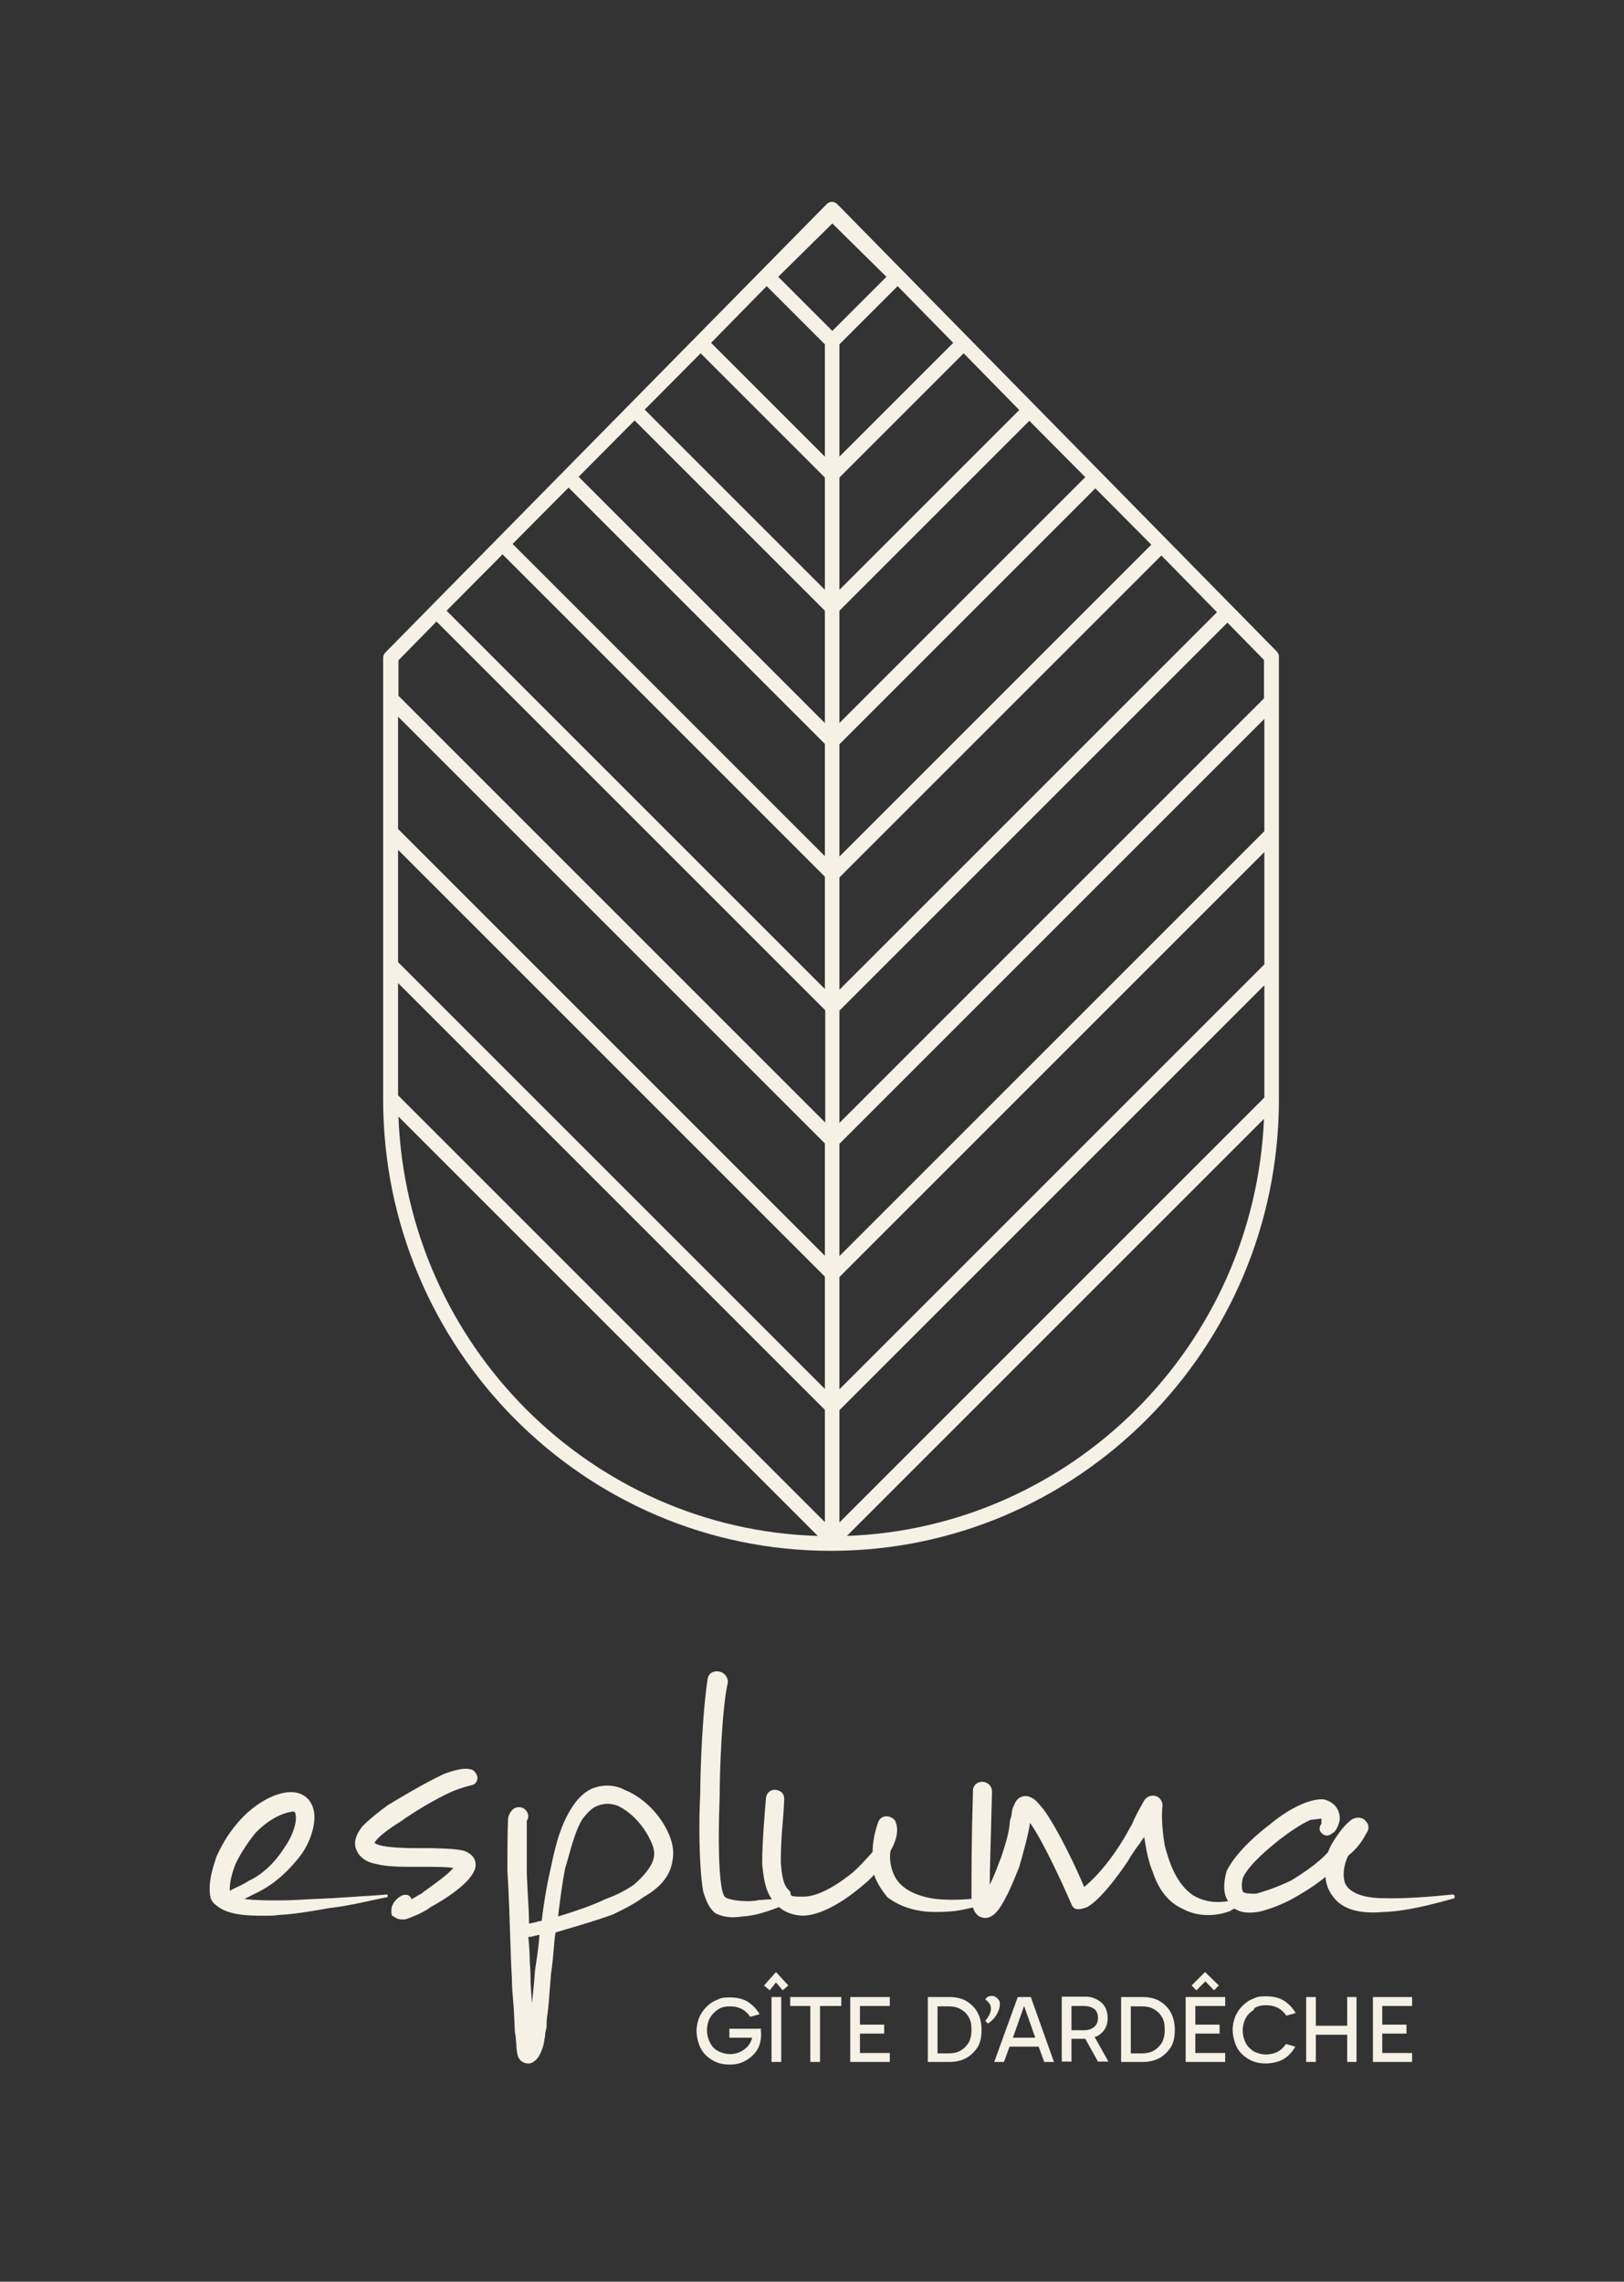
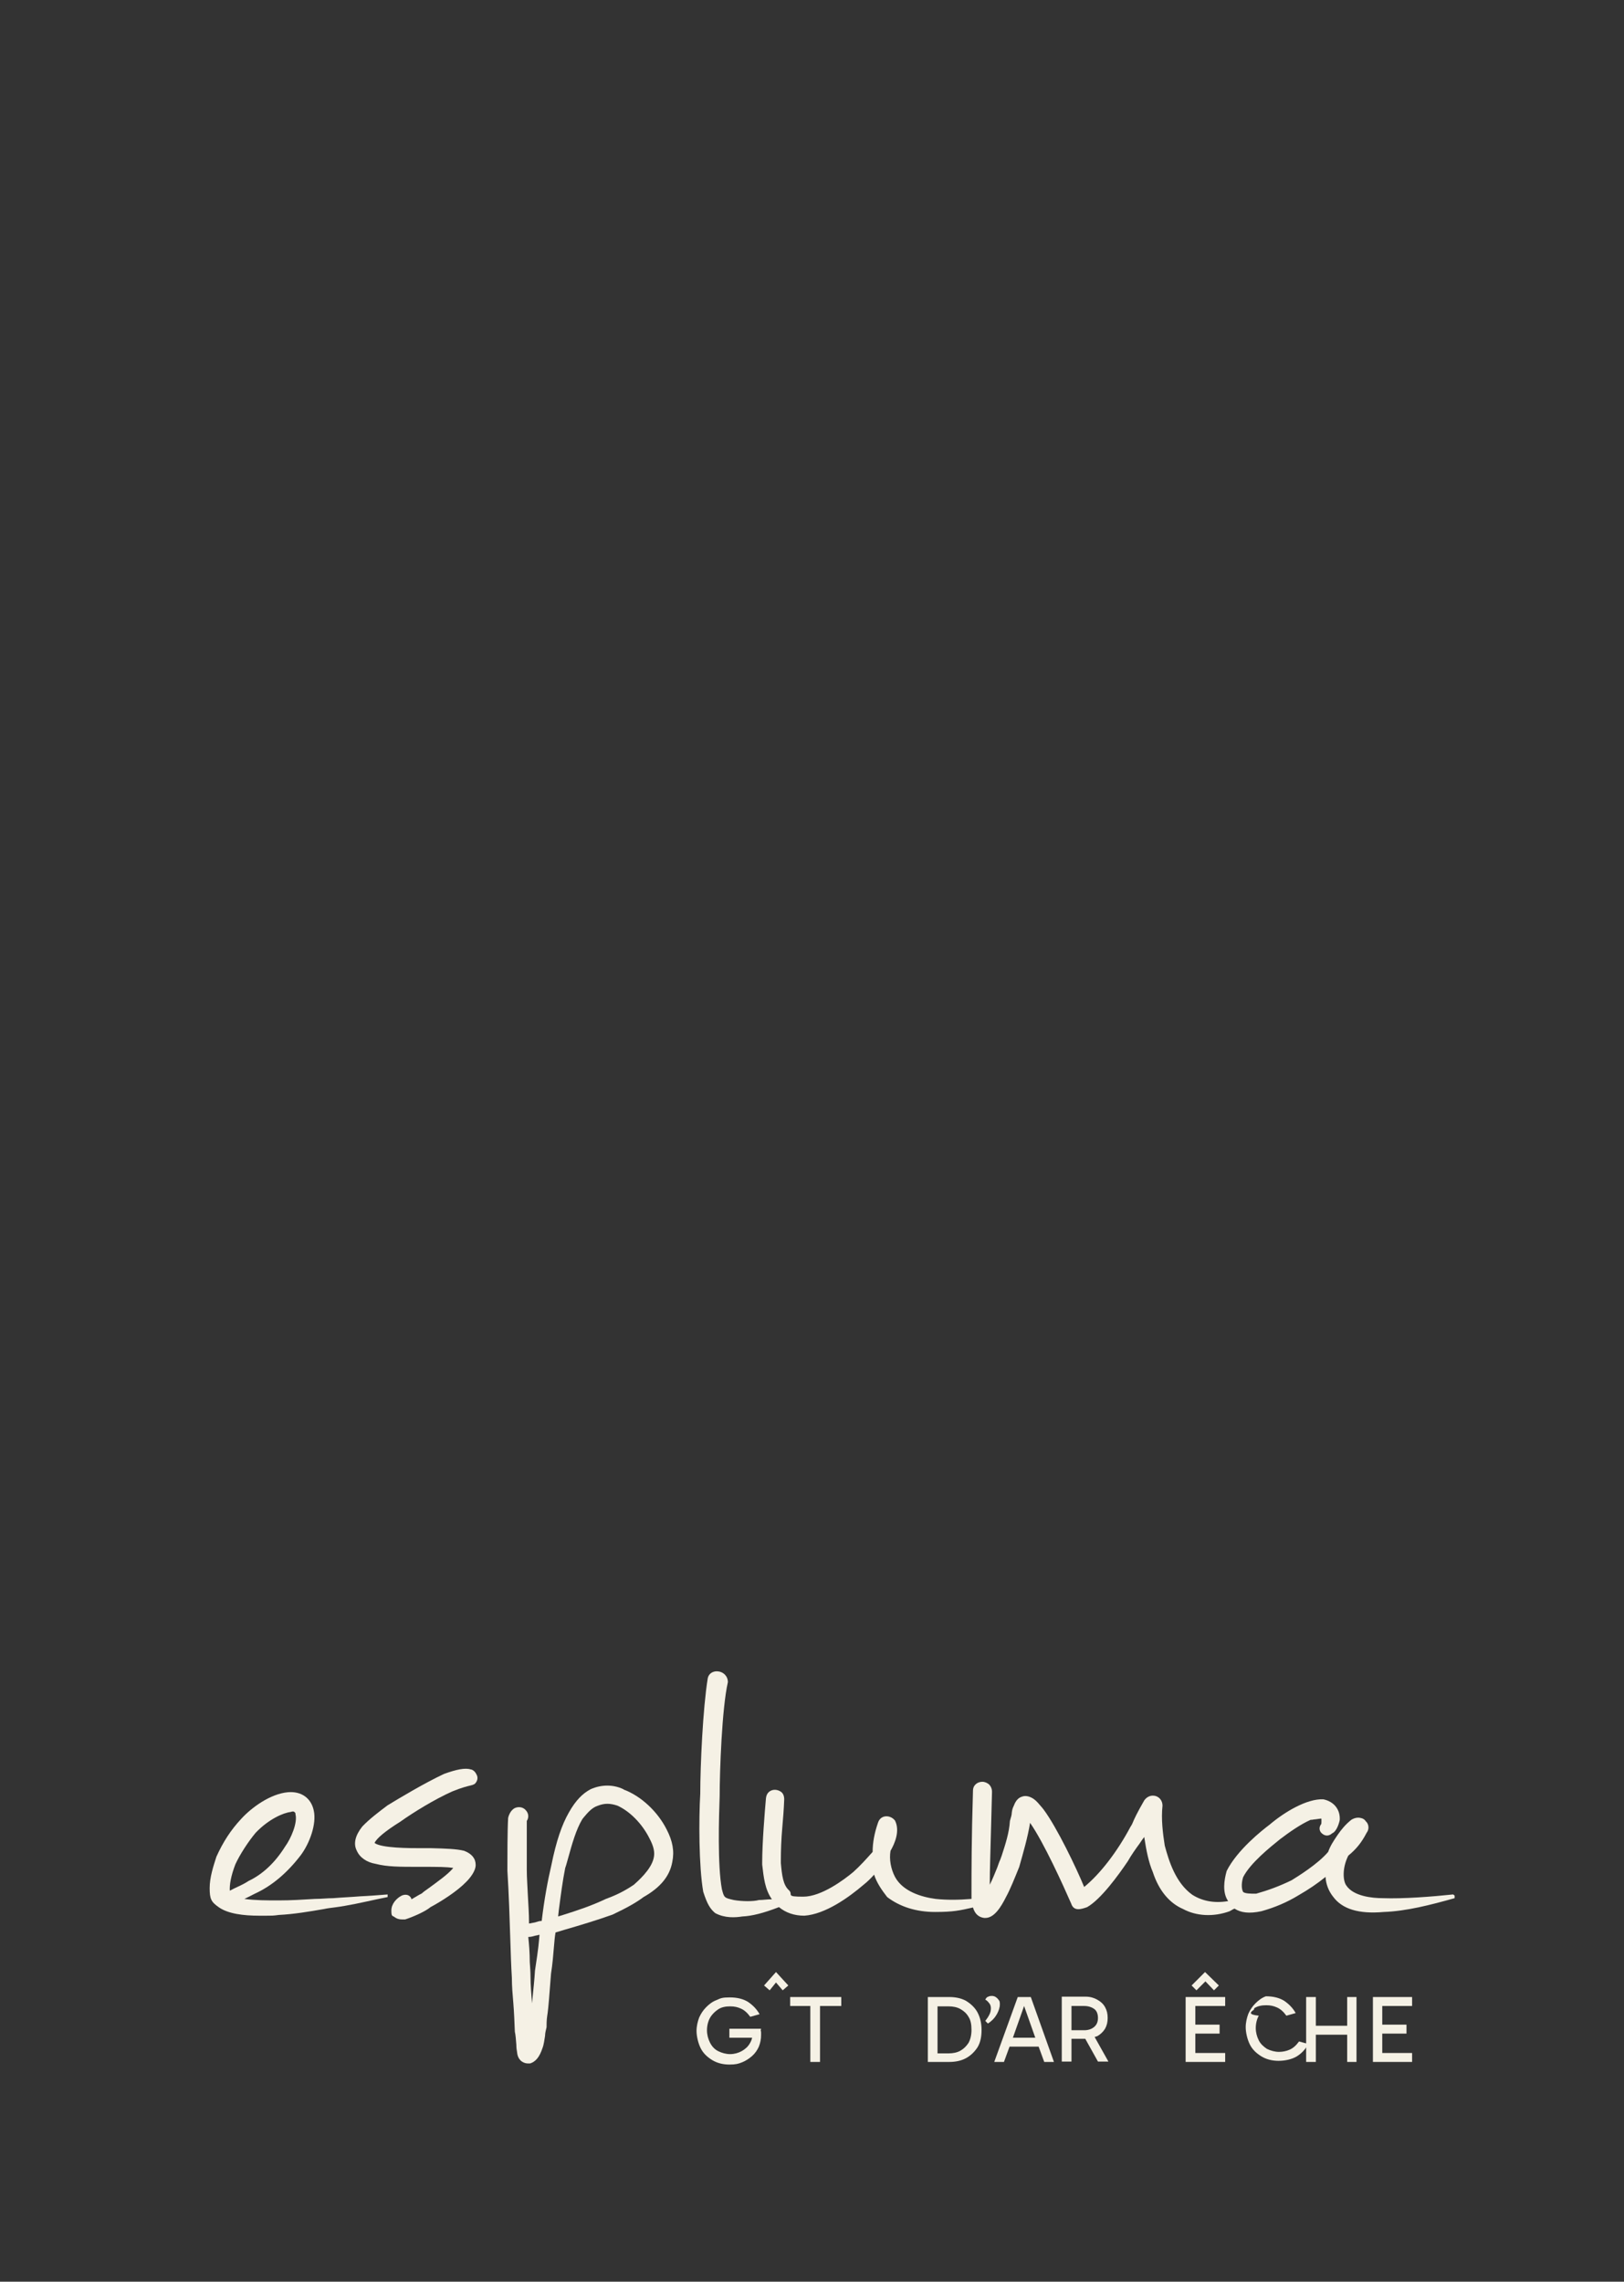
<svg xmlns="http://www.w3.org/2000/svg" version="1.1" id="Calque_1" x="0px" y="0px" viewBox="0 0 435.3 611.6" style="enable-background:new 0 0 435.3 611.6;" xml:space="preserve">
  <rect x="0" y="0" width="435.3" height="611.6" fill="#333333" stroke="none" />
  <style type="text/css">
	.st0{fill:#F5F1E5;}
</style>
  <g id="Calque_1_1_">
</g>
  <g id="Mode_Isolation">
    <g>
-       <path class="st0" d="M342.8,176c0-0.5-0.2-1-0.6-1.4L224.4,54.7c-0.4-0.4-0.9-0.6-1.4-0.6l0,0c-0.5,0-1,0.2-1.4,0.6L103.3,174.9    c-0.4,0.4-0.6,0.9-0.6,1.4v118.4c0,66.7,53.8,121,120,121s119.9-54.1,120.1-120.6c0,0,0,0,0-0.1L342.8,176L342.8,176z     M338.9,294.2L225,408.1V378l113.9-113.9V294.2z M134.7,148.6l86.4,86.4v30.1L119.7,163.7L134.7,148.6L134.7,148.6z M152.4,130.7    l68.7,68.7v30.1l-83.7-83.7L152.4,130.7L152.4,130.7z M170.1,112.7l51,51v30.1l-66-66L170.1,112.7L170.1,112.7z M187.8,94.7    l33.3,33.3v30.1l-48.3-48.3L187.8,94.7L187.8,94.7z M205.5,76.7l15.6,15.6v30.1l-30.5-30.5L205.5,76.7L205.5,76.7z M255.5,91.9    L225,122.4V92.3l15.6-15.6L255.5,91.9z M273.2,109.9L225,158.1V128l33.3-33.3L273.2,109.9L273.2,109.9z M290.9,127.9L225,193.8    v-30.1l50.9-50.9L290.9,127.9L290.9,127.9z M308.6,146L225,229.6v-30.1l68.6-68.6L308.6,146L308.6,146z M326.3,164L225,265.3    v-30.1l86.3-86.3l14.9,15.2L326.3,164z M338.9,222.8L225,336.7v-30.1l113.9-113.9V222.8z M106.7,227.8l114.4,114.4v30.1    L106.7,257.9V227.8z M223.1,88.7l-14.5-14.5l14.5-14.3l14.5,14.3L223.1,88.7z M221.1,336.6L106.7,222.2v-30.1l114.4,114.4V336.6z     M106.7,263.5l114.4,114.4V408L106.7,293.6V263.5z M338.9,258.5L225,372.4v-30.1l113.9-113.9V258.5z M338.9,187.1L225,301v-30.1    l104-104l9.8,10v10.3L338.9,187.1z M117,166.6l104.2,104.2v30.1L106.8,186.5V177L117,166.6L117,166.6z M106.8,299.3l112.4,112.4    C158.4,409.9,109.1,360.5,106.8,299.3z M227,411.7l111.8-111.8C336.2,360.7,287.4,409.5,227,411.7z" />
      <g>
        <g>
          <path class="st0" d="M96.6,508.3c-2.4,0.2-4.9,0.3-7.3,0.5c-1.6,0-3.2,0.2-4.9,0.2c-3.2,0.2-6.5,0.4-9.7,0.4s-6.3,0-9.2-0.4      c1-0.5,1.9-0.9,2.8-1.4c4.6-2.1,8.7-5.6,12.3-10.3c2.4-3.2,4.3-8.4,3.5-12c-0.7-3.3-3.3-5.2-6.9-4.9c-4.7,0.4-9.8,4.1-12.6,7.2      c-2.7,2.9-4.8,6.1-6.6,10.1c-0.8,2.5-1.8,5.5-1.8,8.4s0.4,3.7,2.4,5.1c2.5,1.8,6.7,2.3,10.9,2.3s3.6,0,5.2-0.2      c4-0.2,8.2-0.9,12.2-1.6c0.9-0.2,1.8-0.3,2.6-0.4c3.9-0.5,7.8-1.4,11.5-2.2c1-0.2,1.9-0.4,2.9-0.6v-0.7      C101.4,508,98.9,508.2,96.6,508.3L96.6,508.3z M79,485.8c0.2,0.1,0.2,0.3,0.2,0.5c0.6,2.3-1.2,6.5-2.8,8.7      c-2.7,4.3-6,7.4-9.8,9.2c-0.9,0.6-1.9,1.1-3,1.6c-0.7,0.3-1.4,0.7-2,1c-0.1-1.6,0.3-4,1.5-7.1c1.2-2.6,3.4-6,5.4-8.4      c3.5-3.7,7.5-5.4,9.4-5.6C78.4,485.5,78.8,485.5,79,485.8L79,485.8z" />
          <path class="st0" d="M126.2,474.3c-1.5-0.5-3.9,0-7.2,1.2c-5.5,2.6-11.8,6.4-15.1,8.4c-2.4,1.8-4.9,3.7-6.8,5.7      c-1.9,2.4-2.4,4.6-1.5,6.4c0.8,1.9,2.7,3.2,5.1,3.6c3.1,0.8,6.3,0.8,11.7,0.8s7.2,0,9.1,0.3c-1.5,1.8-4.4,3.8-6.7,5.5      c-0.7,0.5-1.3,0.9-1.7,1.3c-0.6,0.3-1.1,0.6-1.6,0.9c-0.4,0.2-0.8,0.5-1.2,0.7c-0.1-0.4-0.3-0.7-0.6-0.9c-0.5-0.4-1.3-0.4-2-0.1      c-1.4,0.7-2.8,2.2-2.8,4s0.3,1.3,0.9,1.8c0.5,0.4,1.2,0.6,1.9,0.6s0.6,0,0.9,0c1.9-0.6,5.4-2.1,6.8-3.3c2.8-1.5,7.1-4.2,9.6-6.8      c0.9-0.9,2.5-2.8,2.5-4.5s-1-3-3.1-3.8c-2-0.5-4.9-0.6-8.8-0.7c-0.9,0-1.8,0-2.8,0c-2.9,0-10.6,0-12.4-1.4      c0.5-1.2,2.9-3.2,6.9-5.7c3.5-2.5,9.2-6,13.9-8.1c2.7-1.1,4.1-1.4,4.9-1.6s1.2-0.3,1.6-1c0.3-0.5,0.4-1.2,0.1-1.8      c-0.3-0.7-0.8-1.3-1.5-1.5L126.2,474.3z" />
          <path class="st0" d="M167.1,479.6c-2.7-1.3-5.9-1.3-8.8,0c-2.1,1.1-4,3-5.8,6.2c-1.9,3.3-3.4,7.7-4.7,14.1      c-1,4.3-1.9,9.1-2.6,15c-0.6,0-1.2,0.2-1.8,0.4c-0.6,0.1-1.1,0.2-1.6,0.3c0-2.9-0.2-5.2-0.3-7.3c-0.1-2.6-0.3-4.8-0.3-7.1v-13.1      c0.6-0.9,0.5-2-0.2-2.8c-0.7-0.9-1.9-1.1-2.9-0.7c0,0-1.4,0.5-1.9,2.7c-0.2,3.1-0.2,10.8-0.2,14.1c0.4,6.4,0.6,12.8,0.8,19      c0.1,3.2,0.2,6.5,0.4,9.7c0,2.3,0.2,4.6,0.4,6.9c0.2,2.5,0.3,5,0.4,7.6c0.2,0.8,0.3,2.2,0.4,3.5c0,0.8,0.1,1.5,0.2,2      c0.1,1.2,0.6,2,1.3,2.5c0.6,0.4,1.2,0.5,1.6,0.5s0.6,0,0.6,0c1.5-0.5,2.5-1.7,3.3-4.1c0.4-1,0.5-2.2,0.7-3.3      c0-0.7,0.2-1.5,0.4-2.3c0-2.1,0.1-2.5,0.3-3.9c0.2-1.5,0.4-4,0.9-10.5c0.4-2.5,0.6-5,0.8-7.4c0.1-1.2,0.2-2.4,0.4-3.6l2.3-0.7      c4.5-1.3,8.8-2.6,13-4.1c3.8-1.8,6.3-3.2,8.3-4.7c4.4-2.5,7-5.5,7.7-9.4c0.6-2.9,0.1-5.6-1.5-8.7c-2.4-4.8-6.9-9-11.5-10.7      L167.1,479.6z M175.2,498.1c-0.7,3.1-4.3,6.2-5.3,7.1c-1.2,0.8-3.6,2.4-7.5,3.8c-4,1.9-7.7,3.1-11.5,4.3l-1.3,0.4l0.2-1.8      c0.5-3.8,1-7.7,1.7-11.2c0.3-0.8,0.5-1.7,0.8-2.7c1-3.6,2.1-7.6,3.8-10.4l0.4-0.5c1.1-1.3,2.2-2.6,3.8-3.1      c0.8-0.3,1.6-0.5,2.5-0.5s1.8,0.2,2.7,0.5c3.3,1.5,6.6,4.8,8.6,8.8C175.2,494.9,175.6,496.5,175.2,498.1L175.2,498.1z       M144.6,518.7L144.6,518.7c-0.2,2.2-0.2,3-1.2,9.5l0,0c-0.1,2-0.5,5.8-0.8,8.8c-0.2-2.5-0.4-5.1-0.4-7.1c0-1.2-0.1-2.6-0.2-4      c0-2.4-0.2-4.9-0.4-6.7c0.7,0,1.4-0.2,2.1-0.4c0.3,0,0.5-0.1,0.8-0.2L144.6,518.7z" />
          <path class="st0" d="M389.5,507.8c-5.6,0.6-13.5,1.2-18.8,1l0,0c-2.9,0-8-0.5-9.9-3.5c-0.8-1.2-1.1-4.5,0.6-7.9      c2.2-1.8,3.6-3.6,4.9-6.1c0.8-1,0.6-2.4-0.2-3.1c-0.3-0.5-0.8-0.8-1.4-0.9c-0.8-0.2-1.7,0-2.5,0.5c-1.5,1.2-2.6,2.5-3.7,4.1      l-0.2,0.3c-0.8,1.2-1.7,2.5-2.3,4.2c-2.8,3.3-8.2,6.6-9.8,7.6c-3.3,1.6-6.3,2.7-9.5,3.6c-0.1,0-0.2,0-0.4,0      c-0.8,0-2.7,0-3.1-0.5c-0.3-0.5-0.6-1.9,0-3.9c1.9-3.8,7.3-8.1,9.9-10.2c2.5-1.9,5.5-4,8.2-5.2c0.2,0,0.5,0,0.9-0.1      c0.5,0,1.8-0.3,2-0.2c0,0.2,0,0.5,0,0.8s0,0.5-0.1,0.7c-0.7,0.9-0.4,2,0.3,2.5c0.7,0.6,1.7,0.8,2.7-0.1c0.8-0.3,1.6-1.7,2-3.5      c0.2-2.8-1.5-5-4.4-5.6c-4.4-0.2-10.4,3.4-14.4,6.8c-2,1.5-8.7,6.8-11.5,12.4c-0.7,2.5-1.2,5.8,0.4,8.1h-0.1      c-3.6,0.6-6.8,0-9.5-1.7c-4.5-3.2-6.3-9.1-7.4-13.2c-0.5-3.2-1-7.1-0.6-10.7c0-1.3-0.8-2.3-1.9-2.6c-1.2-0.3-2.3,0.2-3,1.2      c-1.9,3.3-2.7,5-3.1,6c-0.2,0.5-0.4,0.8-0.6,1.1c-3.5,6.6-8.1,12.6-12.4,16.1c-2-4.9-7.3-16-10.9-20.8l-0.4-0.5      c-0.8-0.9-1.3-1.6-2.1-2.2c-1.1-0.8-2.3-1.1-3.3-0.7c-1,0.3-1.7,1.2-2.1,2.3c-0.4,0.8-0.5,1.2-0.6,2c0,0.5-0.2,1.2-0.5,2.2      c-0.2,3.2-1.2,6.2-2.2,9.3l-0.4,1.1c-0.3,0.6-0.5,1.3-0.8,2.1c-0.6,1.5-1.3,3.2-2,4.6c0-4.4,0.2-8.9,0.3-13.6      c0.1-3.5,0.2-7.2,0.3-11.3c0-0.8-0.3-1.5-0.8-2c-0.5-0.4-1.1-0.7-1.8-0.7c-1.2,0-2.5,0.8-2.5,2.4c-0.4,13-0.4,21.8-0.4,27v0.3      c0,0.5,0,1,0,1.7c-3.6,0.3-6.7,0.3-9.6,0c-3.8-0.5-8.8-2-10.9-5.9c-1.1-2.1-1.6-4.7-1.2-7c1.1-1.9,2.6-5.3,1.2-8.1      c-0.7-0.9-1.8-1.3-2.8-1.1c-0.9,0.2-1.5,0.8-1.8,1.8c-0.9,2.6-1.4,5.2-1.4,7.7c-1.7,1.9-3.4,3.8-5.2,5.4      c-2.4,2-8.5,6.6-13.4,6.6s-2.6-0.5-3.8-1.7c-1.6-1.4-1.9-4-2.2-7.3v-0.7c0-2.7,0.1-5.6,0.4-9c0.2-2.2,0.4-4.7,0.5-7.4      c0-0.9-0.3-1.7-1-2.1c-0.8-0.5-1.8-0.6-2.6-0.2s-1.2,1.1-1.3,2.1c-0.3,3.4-1,11.8-1,17.1v0.6c0.4,3.4,0.7,6.6,2.6,9.3      c-1.3,0-2.4,0.2-3.5,0.2c-1.4,0.4-4.4,0.4-6.7,0c-2.6-0.6-2.6-0.6-3.2-2.9l0,0c-1.2-6.3-0.8-19.4-0.6-25      c0-6.6,0.6-23.5,2.2-30.5c0-1.7-1.3-2.8-2.7-2.9c-1.1-0.1-2.4,0.4-2.7,1.9c-1.3,8-2,23.4-2,30.9c-0.4,6.6-0.4,19.5,0.8,26.3      c1.1,3.4,1.9,4.6,3.2,5.7c2.6,1.4,5.4,1.2,7.3,0.9c2.5-0.1,5.7-0.9,9.8-2.5c1.8,1.5,4.1,2.3,6.8,2.3l0,0      c5.6-0.4,11.8-4.8,16-8.4c0.9-0.7,1.9-1.7,2.7-2.6c0.7,2.2,2.1,4.2,3.5,6l0,0c3.4,2.6,7.8,4,12.8,4s6.6-0.4,10.2-1.2      c0.5,1.7,1.5,2.6,3,2.8c0,0,0.2,0,0.3,0c2.4,0,4.2-2.9,5.6-5.7c1-1.8,2.3-5,3.5-8c1.1-3.9,2.3-8,2.9-11.8      c3.7,5.3,8.9,16.8,11,21.6c0.7,2.2,2.6,1.6,4.3,1c3.7-2.1,8.4-8.6,10.9-12.3c0.9-1.6,2.1-3.3,3.2-4.8c0.4-0.6,0.8-1.2,1.2-1.7      c0.6,3.9,1.2,6.8,2.3,9.4c1.6,4.9,4.4,8.3,8.1,9.9c3.5,1.9,8.1,2.2,12.5,0.6c0.4-0.2,0.8-0.5,1.3-0.7c1.7,1.1,3.9,1.4,7.2,0.7      c3.6-1,6.9-2.4,10-4.3c2.6-1.5,5-3.1,7.2-4.9c0.1,1.9,0.8,3.8,2.1,5.4c2.4,3.2,6.8,4.6,13.5,4c6-0.2,12.6-1.9,19-3.7v-0.7      L389.5,507.8z" />
        </g>
        <g>
          <path class="st0" d="M195.5,546.2h6.1c-0.1,0.5-0.3,1-0.6,1.5c-0.5,0.9-1.3,1.6-2.2,2.1c-0.9,0.5-2,0.8-3.1,0.8      c-1.1,0-2.2-0.3-3.2-0.8s-1.7-1.3-2.2-2.3s-0.8-2.1-0.8-3.3s0.3-2.4,0.8-3.3s1.3-1.7,2.2-2.3c0.9-0.6,2-0.8,3.2-0.8      s2,0.2,2.9,0.6c0.9,0.4,1.7,1.1,2.5,2.2l2.5-0.7c-0.8-1.4-1.8-2.4-3.1-3.3c-1.3-0.8-2.9-1.2-4.9-1.2s-2.4,0.2-3.5,0.7      c-1.1,0.4-2,1.1-2.8,1.9c-0.8,0.8-1.4,1.7-1.9,2.8c-0.4,1.1-0.7,2.3-0.7,3.6s0.4,3.2,1.1,4.6s1.8,2.4,3.1,3.2s2.9,1.2,4.6,1.2      s2.4-0.2,3.4-0.6c1-0.4,1.9-1,2.7-1.7c0.8-0.7,1.4-1.6,1.8-2.5c0.4-1,0.6-2,0.6-3.1c0-0.3,0-0.5,0-0.6c0,0,0,0,0,0      c0-0.2,0-0.4-0.1-0.6l0.1-0.5h-8.5V546.2z" />
-           <rect x="206.8" y="535.3" class="st0" width="2.6" height="17.4" />
          <polygon class="st0" points="204.8,532.2 206.3,533.5 208,531.4 209.8,533.5 211.3,532.2 208,528.6     " />
          <polygon class="st0" points="211.8,537.7 217.2,537.7 217.2,552.7 219.8,552.7 219.8,537.7 225.5,537.7 225.5,535.3       211.8,535.3     " />
-           <polygon class="st0" points="227.9,552.7 238.5,552.7 238.5,550.3 230.5,550.3 230.5,545.1 237,545.1 237,542.7 230.5,542.7       230.5,537.7 238.5,537.7 238.5,535.3 227.9,535.3     " />
          <path class="st0" d="M258.9,536.3c-1.3-0.7-2.8-1-4.5-1h-5.7v17.4h5.7c1.7,0,3.2-0.3,4.5-1s2.3-1.7,3.1-2.9      c0.8-1.3,1.1-2.9,1.1-4.7s-0.4-3.4-1.1-4.7S260.2,537.1,258.9,536.3z M259.6,547.6c-0.6,0.9-1.3,1.6-2.2,2.1s-2,0.7-3.1,0.7h-3      v-12.6h3c1.1,0,2.2,0.2,3.1,0.7c0.9,0.5,1.7,1.2,2.2,2.1c0.6,0.9,0.8,2.1,0.8,3.5S260.1,546.7,259.6,547.6z" />
          <path class="st0" d="M268,537.3c0-0.5,0-0.9-0.3-1.2c-0.2-0.3-0.5-0.6-0.8-0.8s-0.7-0.3-1-0.3s-0.6,0-1,0.2      c-0.4,0.1-0.6,0.4-0.8,0.8c0.4,0.2,0.7,0.5,1,0.9c0.3,0.3,0.5,0.8,0.5,1.4s-0.1,1.1-0.4,1.7s-0.7,1.2-1.1,1.7l0.7,0.7      c1.1-0.7,1.9-1.6,2.4-2.5S268,538.1,268,537.3z" />
          <path class="st0" d="M272.8,535.3L272.8,535.3l-6.3,17.4h2.6l1.5-4.1h7.8l1.5,4.1h2.6l-6.2-17.4H272.8z M271.5,546.2l3-8.5      l3,8.5H271.5z" />
          <path class="st0" d="M294.1,545.8c0.9-0.5,1.6-1.2,2.1-2c0.5-0.9,0.7-1.8,0.7-2.9s-0.2-2-0.7-2.9s-1.2-1.5-2.1-2      c-0.9-0.5-1.9-0.8-3.1-0.8h-6.4v17.4h2.6v-6.1h3.7l3.4,6.1h2.8l-3.7-6.6C293.6,546,293.9,545.8,294.1,545.8z M290.6,544.2h-3.4      v-6.5h3.4c1.1,0,2,0.3,2.7,0.8s1,1.4,1,2.4s-0.3,1.8-1,2.4C292.6,543.9,291.7,544.2,290.6,544.2z" />
-           <path class="st0" d="M310.7,536.3c-1.3-0.7-2.8-1-4.5-1h-5.7v17.4h5.7c1.7,0,3.2-0.3,4.5-1s2.3-1.7,3.1-2.9      c0.8-1.3,1.1-2.9,1.1-4.7s-0.4-3.4-1.1-4.7S312,537.1,310.7,536.3z M311.4,547.6c-0.6,0.9-1.3,1.6-2.2,2.1s-2,0.7-3.1,0.7h-3      v-12.6h3c1.1,0,2.2,0.2,3.1,0.7c0.9,0.5,1.7,1.2,2.2,2.1c0.6,0.9,0.8,2.1,0.8,3.5S311.9,546.7,311.4,547.6z" />
          <polygon class="st0" points="317.8,552.7 328.4,552.7 328.4,550.3 320.4,550.3 320.4,545.1 326.9,545.1 326.9,542.7       320.4,542.7 320.4,537.7 328.4,537.7 328.4,535.3 317.8,535.3     " />
          <polygon class="st0" points="323.1,531.1 325.4,533.5 326.7,532.2 323,528.6 319.4,532.2 320.7,533.5     " />
-           <path class="st0" d="M336.1,538.7l0.1-0.4c0.9-0.6,2-0.8,3.2-0.8s2,0.2,2.9,0.6c0.9,0.4,1.7,1.1,2.5,2.2l2.5-0.7      c-0.8-1.4-1.8-2.4-3.1-3.3c-1.3-0.8-2.9-1.2-4.9-1.2s-2.4,0.2-3.5,0.7c-1.1,0.4-2,1.1-2.8,1.9c-0.8,0.8-1.4,1.7-1.9,2.8      c-0.4,1.1-0.7,2.3-0.7,3.6s0.4,3.2,1.1,4.6c0.7,1.4,1.8,2.4,3.1,3.2s2.9,1.2,4.6,1.2s3.6-0.4,4.9-1.2s2.3-1.9,3.1-3.3l-2.5-0.7      c-0.8,1.1-1.6,1.8-2.5,2.2c-0.9,0.4-1.9,0.6-2.9,0.6s-2.2-0.3-3.2-0.8c-0.9-0.6-1.7-1.3-2.2-2.3s-0.8-2.1-0.8-3.3      s0.3-2.4,0.8-3.3C334.4,540,335.2,539.3,336.1,538.7z" />
+           <path class="st0" d="M336.1,538.7l0.1-0.4c0.9-0.6,2-0.8,3.2-0.8s2,0.2,2.9,0.6c0.9,0.4,1.7,1.1,2.5,2.2l2.5-0.7      c-0.8-1.4-1.8-2.4-3.1-3.3c-1.3-0.8-2.9-1.2-4.9-1.2c-1.1,0.4-2,1.1-2.8,1.9c-0.8,0.8-1.4,1.7-1.9,2.8      c-0.4,1.1-0.7,2.3-0.7,3.6s0.4,3.2,1.1,4.6c0.7,1.4,1.8,2.4,3.1,3.2s2.9,1.2,4.6,1.2s3.6-0.4,4.9-1.2s2.3-1.9,3.1-3.3l-2.5-0.7      c-0.8,1.1-1.6,1.8-2.5,2.2c-0.9,0.4-1.9,0.6-2.9,0.6s-2.2-0.3-3.2-0.8c-0.9-0.6-1.7-1.3-2.2-2.3s-0.8-2.1-0.8-3.3      s0.3-2.4,0.8-3.3C334.4,540,335.2,539.3,336.1,538.7z" />
          <polygon class="st0" points="361.1,543 352.7,543 352.7,535.3 350.1,535.3 350.1,552.7 352.7,552.7 352.7,545.4 361.1,545.4       361.1,552.7 363.6,552.7 363.6,535.3 361.1,535.3     " />
          <polygon class="st0" points="378.5,537.7 378.5,535.3 368,535.3 368,552.7 378.5,552.7 378.5,550.3 370.5,550.3 370.5,545.1       377,545.1 377,542.7 370.5,542.7 370.5,537.7     " />
        </g>
      </g>
    </g>
  </g>
</svg>